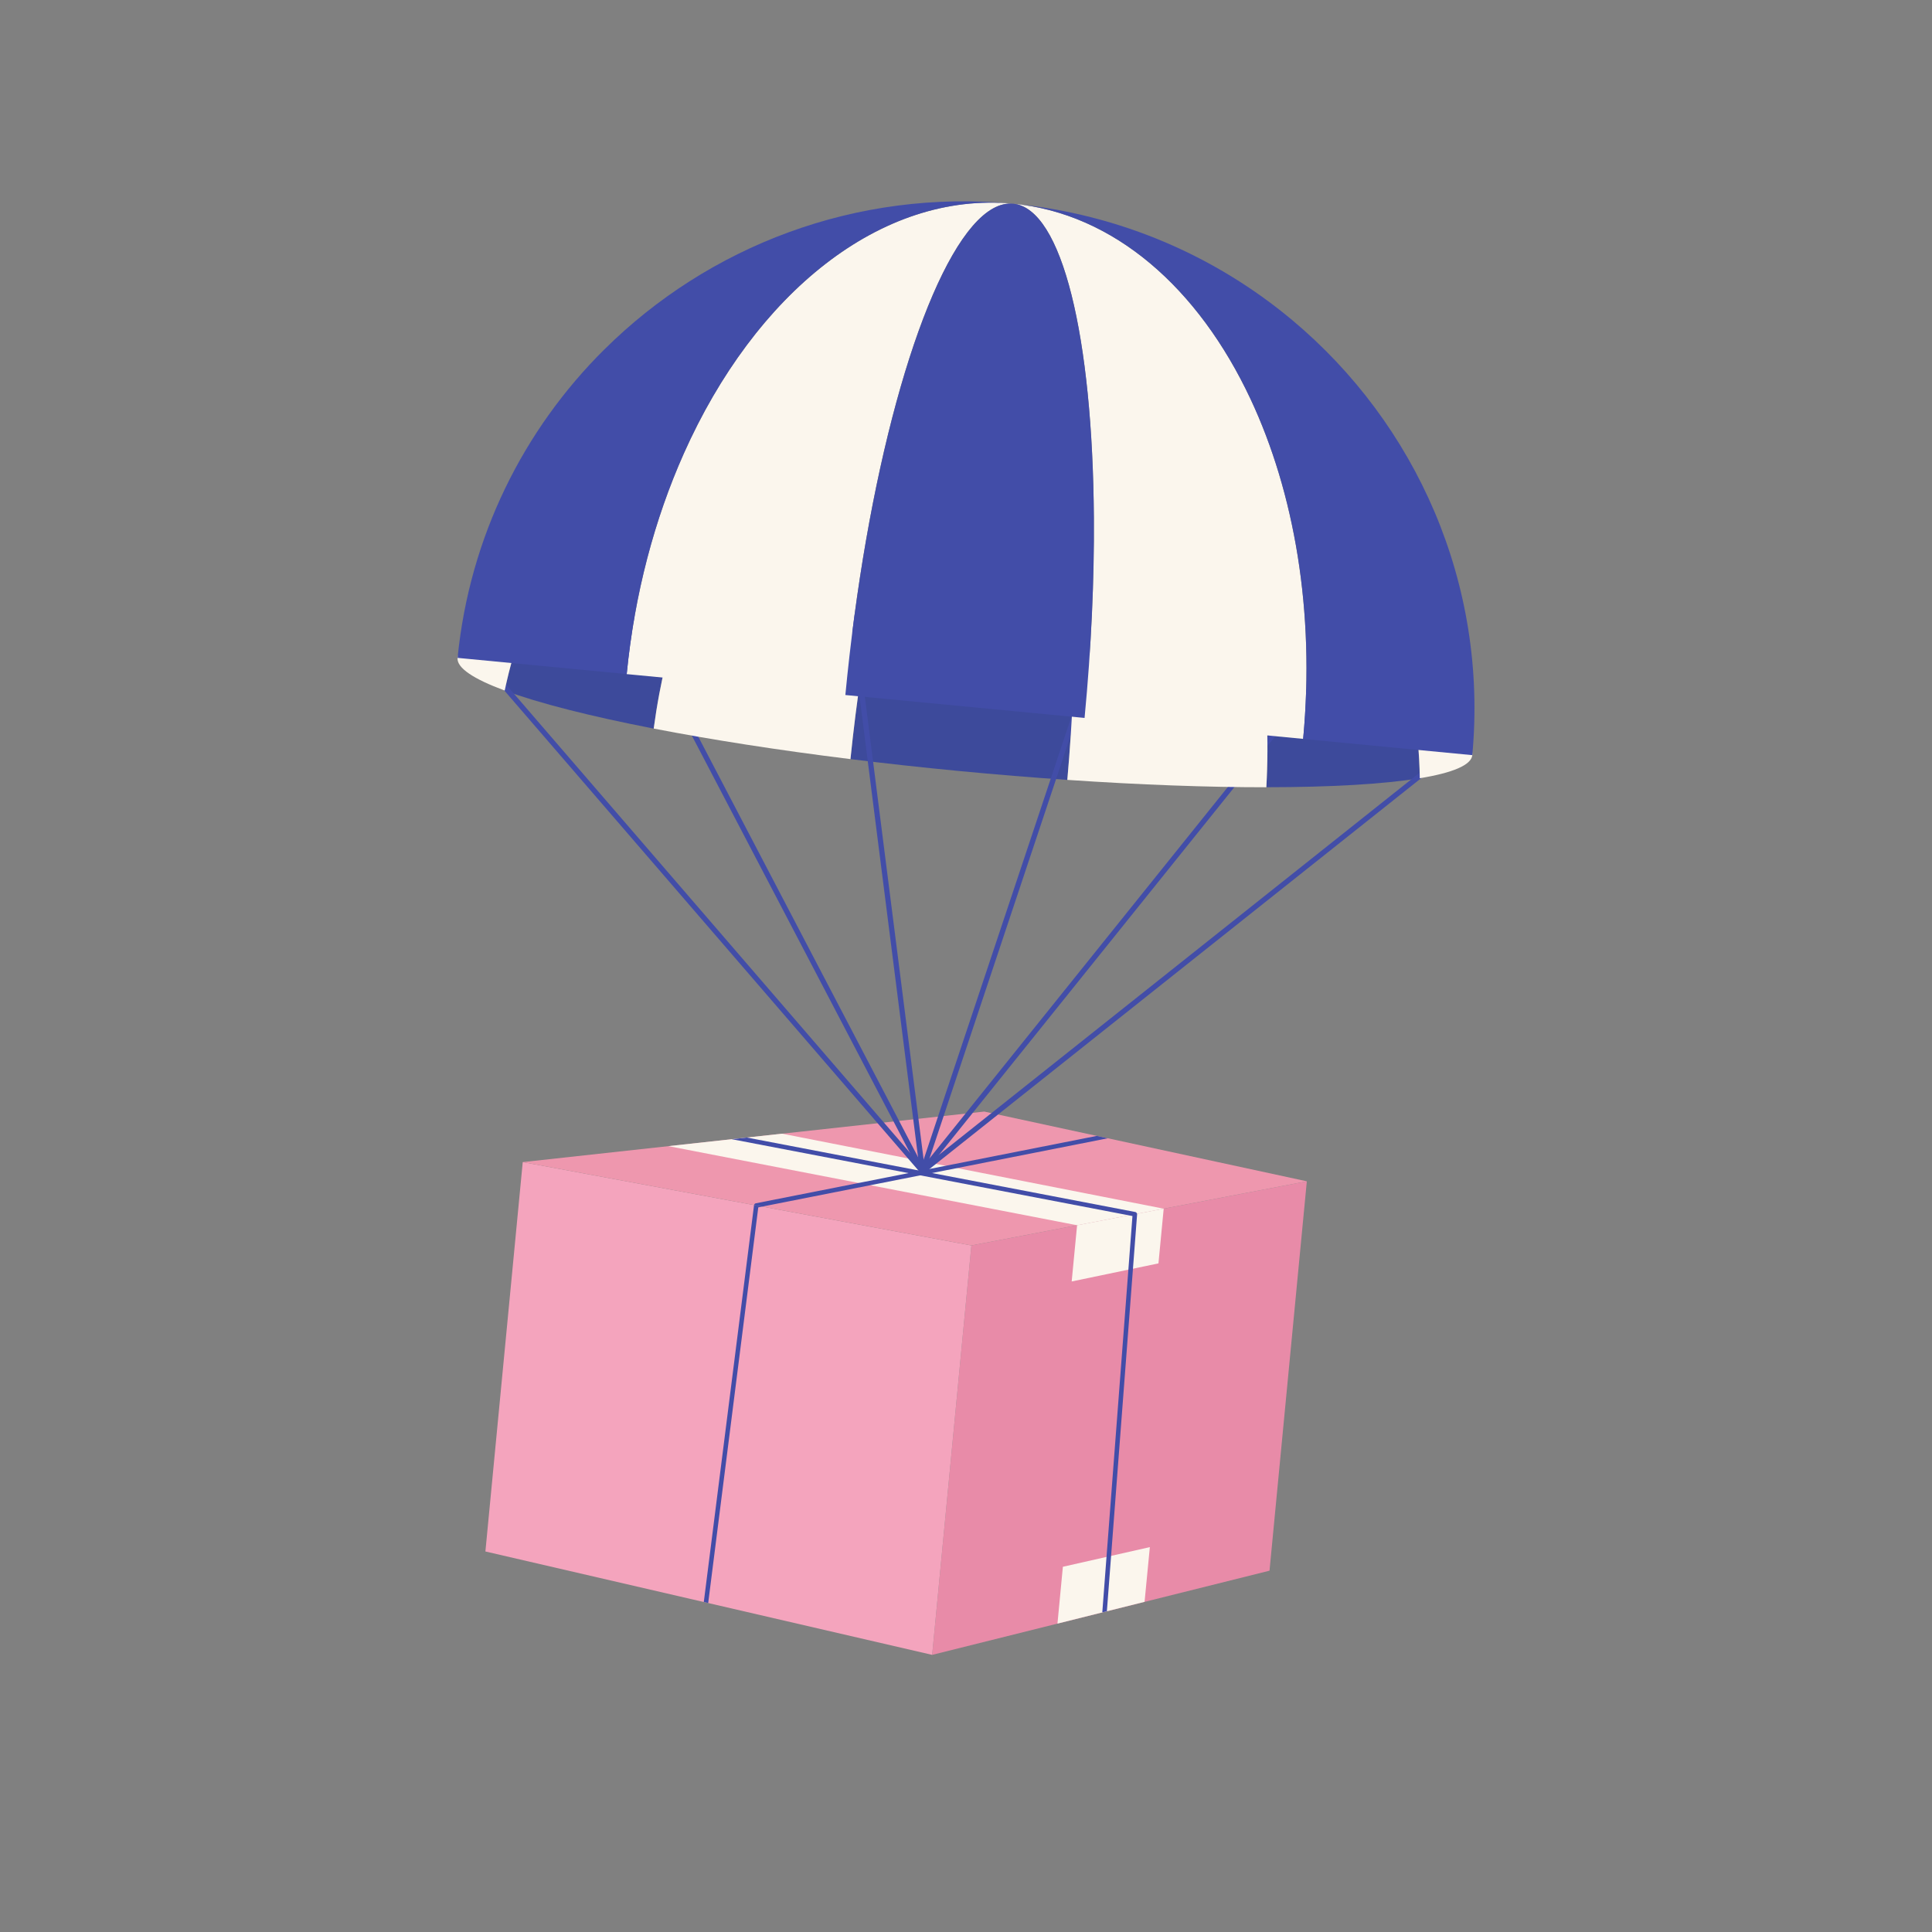
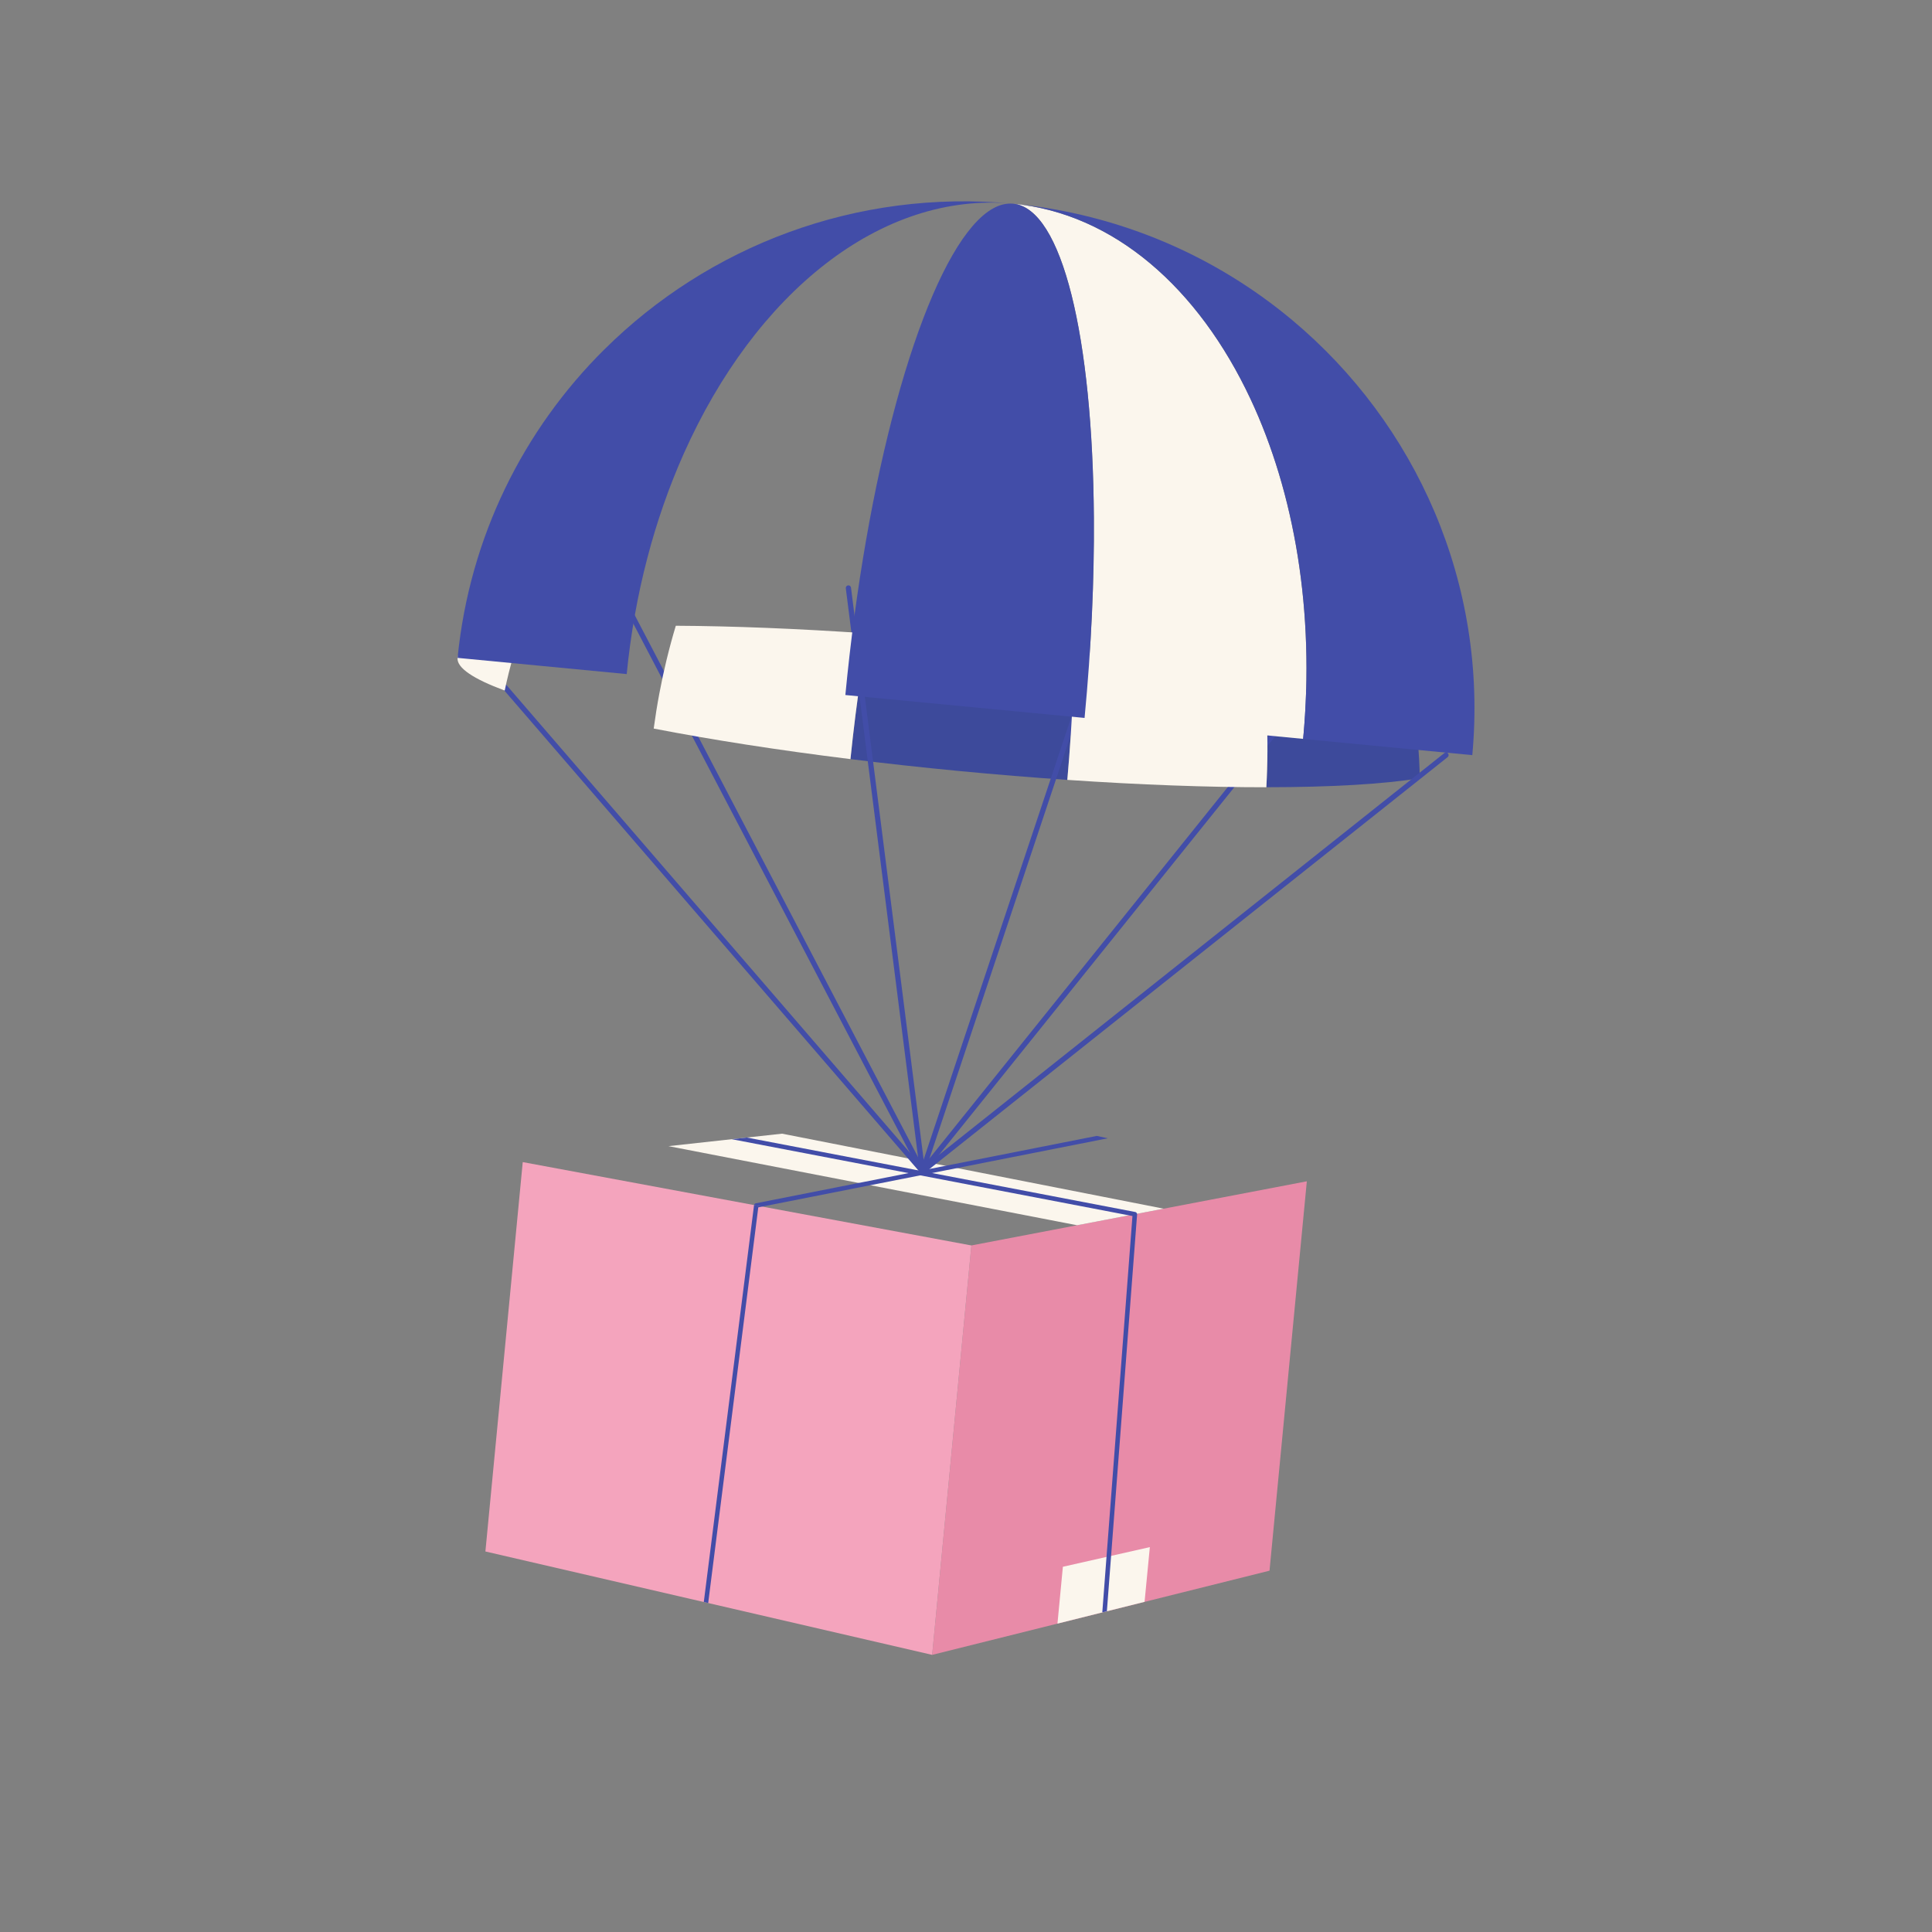
<svg xmlns="http://www.w3.org/2000/svg" id="uuid-1fe2a205-9465-4e8b-acec-48a4308b0444" width="24.69cm" height="24.69cm" viewBox="0 0 700 700">
  <rect x="0" y="0" width="700" height="700" fill="#808080" stroke="none" />
  <defs>
    <style>.uuid-42f41824-51e6-4b12-b8dd-ca21dd749f4c{fill:#f4a4bd;}.uuid-e4fd4d75-655c-4401-8362-8f73c64aceba{fill:#e88ba8;}.uuid-c0d10b13-d121-4a5d-8420-3d01c621429d{fill:#fff;}.uuid-dc2689a5-9e82-4791-a745-8f0f6488e607{fill:#fbf6ed;}.uuid-e89828ba-9a8b-46d9-b40b-4d3d94b496fe{fill:#ee97ae;}.uuid-78572e2f-49db-4eec-a506-57805f182fdc{fill:#424da8;}.uuid-0b62ae54-d76c-4004-970b-0864dde39283{fill:#4014c5;}.uuid-84677fb5-b22e-4766-b109-90eae921e034{fill:#3d4a9b;}</style>
  </defs>
  <polygon class="uuid-e4fd4d75-655c-4401-8362-8f73c64aceba" points="459.97 569.09 337.74 599.59 351.95 451.25 473.49 428.01 459.97 569.09" />
  <polygon class="uuid-42f41824-51e6-4b12-b8dd-ca21dd749f4c" points="175.87 562.13 337.74 599.59 351.95 451.25 189.4 421.05 175.87 562.13" />
-   <polygon class="uuid-e89828ba-9a8b-46d9-b40b-4d3d94b496fe" points="189.4 421.05 356.61 402.74 473.49 428.01 351.95 451.25 189.4 421.05" />
  <polygon class="uuid-dc2689a5-9e82-4791-a745-8f0f6488e607" points="242.2 415.27 390.25 443.93 421.63 437.93 283.36 410.75 242.2 415.27" />
-   <polygon class="uuid-dc2689a5-9e82-4791-a745-8f0f6488e607" points="421.63 437.93 390.25 443.93 388.29 464.3 419.73 457.75 421.63 437.93" />
  <polygon class="uuid-dc2689a5-9e82-4791-a745-8f0f6488e607" points="416.61 560.55 385.1 567.67 383.14 588.26 414.7 580.37 416.61 560.55" />
  <path class="uuid-78572e2f-49db-4eec-a506-57805f182fdc" d="m276.16,437.17l-2.94-.55s-.02.03-.02.05l-18.2,143.77,1.59.37,18.15-143.36,1.43-.28Z" />
  <path class="uuid-78572e2f-49db-4eec-a506-57805f182fdc" d="m273.22,436.62l2.94.55,125.2-24.75-3.99-.86-123.53,24.42c-.33.06-.56.33-.63.65Z" />
  <path class="uuid-78572e2f-49db-4eec-a506-57805f182fdc" d="m411.95,439.78c-.06-.32-.3-.59-.63-.65l-140.72-26.98-5.48.6,143.9,27.59,1.29.25-9.4,123.51-1.53,20.1,1.66-.41,1.53-20.06,9.42-123.74c0-.07,0-.14-.02-.21Z" />
  <path class="uuid-c0d10b13-d121-4a5d-8420-3d01c621429d" d="m244.85,226.73c-3.56,11.81-6.27,24.28-8,37.24h0c1.73-12.96,4.44-25.43,8-37.24h0Z" />
-   <path class="uuid-84677fb5-b22e-4766-b109-90eae921e034" d="m188.61,229.42c-.95,2.72-1.82,5.47-2.62,8.26-1.2,4.11-2.24,8.29-3.12,12.53,12.41,4.58,31.01,9.31,53.98,13.77,1.15-8.53,2.71-16.85,4.66-24.91,1.01-4.18,2.12-8.3,3.34-12.33-23.19-.12-42.5.79-56.23,2.69Z" />
  <path class="uuid-84677fb5-b22e-4766-b109-90eae921e034" d="m314.37,229.51c-.8,4.58-1.55,9.26-2.27,14.02-1.53,10.15-2.86,20.69-3.97,31.51,12.63,1.56,25.76,3.01,39.25,4.3,13.48,1.29,26.64,2.37,39.33,3.23.96-10.88,1.66-21.51,2.09-31.81.2-4.77.35-9.46.44-14.07-12.06-1.48-24.57-2.84-37.39-4.07-12.83-1.23-25.37-2.26-37.49-3.1Z" />
  <path class="uuid-84677fb5-b22e-4766-b109-90eae921e034" d="m514.4,281.97c-.05-4.6-.31-9.17-.74-13.69-.25-2.62-.56-5.22-.94-7.81-13.13-4.47-31.91-9.03-54.7-13.32.42,4.06.72,8.17.91,12.33.4,8.41.37,17.01-.12,25.75,23.38-.01,42.54-1.12,55.59-3.26Z" />
  <path class="uuid-78572e2f-49db-4eec-a506-57805f182fdc" d="m334.24,425.31c-.34,0-.67-.18-.84-.51l-107.17-205.03c-.24-.46-.06-1.03.4-1.27.46-.24,1.03-.06,1.27.4l107.17,205.03c.24.46.06,1.03-.4,1.27-.14.07-.29.11-.44.11Z" />
  <path class="uuid-78572e2f-49db-4eec-a506-57805f182fdc" d="m334.23,425.31c-.47,0-.88-.35-.94-.83l-26.84-211.33c-.07-.52.3-.99.82-1.06.52-.07.99.3,1.06.82l26.84,211.33c.07.52-.3.99-.82,1.06-.04,0-.08,0-.12,0Z" />
  <path class="uuid-78572e2f-49db-4eec-a506-57805f182fdc" d="m334.24,425.31c-.1,0-.2-.02-.3-.05-.5-.16-.76-.7-.6-1.19l65.95-197.65c.16-.49.7-.77,1.19-.6.5.16.76.7.6,1.19l-65.95,197.65c-.13.4-.5.65-.9.65Z" />
  <path class="uuid-78572e2f-49db-4eec-a506-57805f182fdc" d="m334.24,425.31c-.21,0-.42-.07-.59-.21-.41-.33-.47-.92-.14-1.33l143.81-179.02c.33-.41.92-.47,1.33-.15.41.33.47.92.14,1.33l-143.81,179.02c-.19.23-.46.35-.74.35Z" />
  <path class="uuid-78572e2f-49db-4eec-a506-57805f182fdc" d="m334.24,425.31c-.28,0-.55-.12-.74-.36-.32-.41-.26-1,.15-1.33l189.68-150.78c.41-.33,1-.26,1.33.15.32.41.26,1-.15,1.33l-189.68,150.78c-.17.14-.38.21-.59.21Z" />
  <path class="uuid-78572e2f-49db-4eec-a506-57805f182fdc" d="m334.24,425.31c-.27,0-.53-.11-.72-.33l-160.16-185.65c-.34-.39-.3-.99.1-1.33.4-.34.99-.3,1.33.1l160.16,185.65c.34.39.3.99-.1,1.33-.18.15-.4.23-.62.23Z" />
  <path class="uuid-dc2689a5-9e82-4791-a745-8f0f6488e607" d="m165.85,238.02c-.03.11-.05.23-.07.34-.35,3.62,5.82,7.67,17.09,11.84.88-4.24,1.92-8.42,3.12-12.53.8-2.79,1.68-5.54,2.62-8.26-13.79,1.9-21.95,4.78-22.76,8.6Z" />
  <path class="uuid-dc2689a5-9e82-4791-a745-8f0f6488e607" d="m458.03,247.16c-20.19-3.8-43.49-7.37-68.79-10.47-.09,4.61-.24,9.3-.44,14.07-.44,10.3-1.13,20.94-2.09,31.81,26.55,1.8,51.03,2.68,72.11,2.67.49-8.74.53-17.34.12-25.75-.19-4.16-.5-8.28-.91-12.33Z" />
  <path class="uuid-dc2689a5-9e82-4791-a745-8f0f6488e607" d="m241.51,239.06c-1.95,8.06-3.51,16.37-4.66,24.91,20.67,4.01,44.88,7.8,71.29,11.07,1.11-10.82,2.44-21.36,3.97-31.51.71-4.76,1.47-9.43,2.27-14.02-25.42-1.76-48.99-2.68-69.52-2.79-1.22,4.04-2.33,8.15-3.34,12.33Z" />
-   <path class="uuid-dc2689a5-9e82-4791-a745-8f0f6488e607" d="m533.24,272.15c-1.29-3.62-8.56-7.61-20.51-11.68.37,2.59.69,5.19.94,7.81.43,4.52.69,9.09.74,13.69,11.88-1.95,18.69-4.76,19.04-8.38.04-.48-.02-.96-.2-1.44Z" />
  <path class="uuid-dc2689a5-9e82-4791-a745-8f0f6488e607" d="m453.08,144.55c-18.82-40.13-49.39-67.23-86.01-70.75,17.84,1.71,28.82,48.5,29.25,113.87.15,22.33-.92,46.84-3.38,72.45l79.22,7.59c4.32-46.1-3.19-89.28-19.08-123.17Z" />
-   <path class="uuid-dc2689a5-9e82-4791-a745-8f0f6488e607" d="m247.72,164.4h0c-10.53,23.62-17.8,50.71-20.66,79.84h0s79.21,7.59,79.21,7.59c1.89-19.66,4.45-38.53,7.51-56.14,12.65-72.49,34.03-123.72,53.28-121.88-48-4.6-93.5,32.58-119.35,90.59Z" />
  <path class="uuid-0b62ae54-d76c-4004-970b-0864dde39283" d="m367.07,73.8h0c-48-4.6-93.5,32.58-119.35,90.59h0c25.85-58.01,71.35-95.19,119.35-90.59Z" />
  <path class="uuid-78572e2f-49db-4eec-a506-57805f182fdc" d="m468.16,115.95c-27.67-23.12-62.41-38.43-101.09-42.14,36.62,3.51,67.19,30.62,86.01,70.75,15.89,33.89,23.4,77.07,19.08,123.17l61.28,5.87c5.77-62.26-20.47-120.19-65.28-157.65Z" />
  <path class="uuid-78572e2f-49db-4eec-a506-57805f182fdc" d="m218.96,126.61c-29.19,28.96-48.81,67.78-53.17,111.75l61.28,5.87c2.86-29.13,10.13-56.21,20.66-79.84,25.85-58.01,71.34-95.18,119.34-90.59-19.25-1.82-40.62,49.4-53.27,121.88-3.07,17.61-5.63,36.48-7.51,56.14l86.67,8.3c2.45-25.62,3.53-50.12,3.38-72.45-.43-65.37-11.42-112.16-29.25-113.87h0c-57.05-5.46-110.51,15.49-148.11,52.81Z" />
</svg>